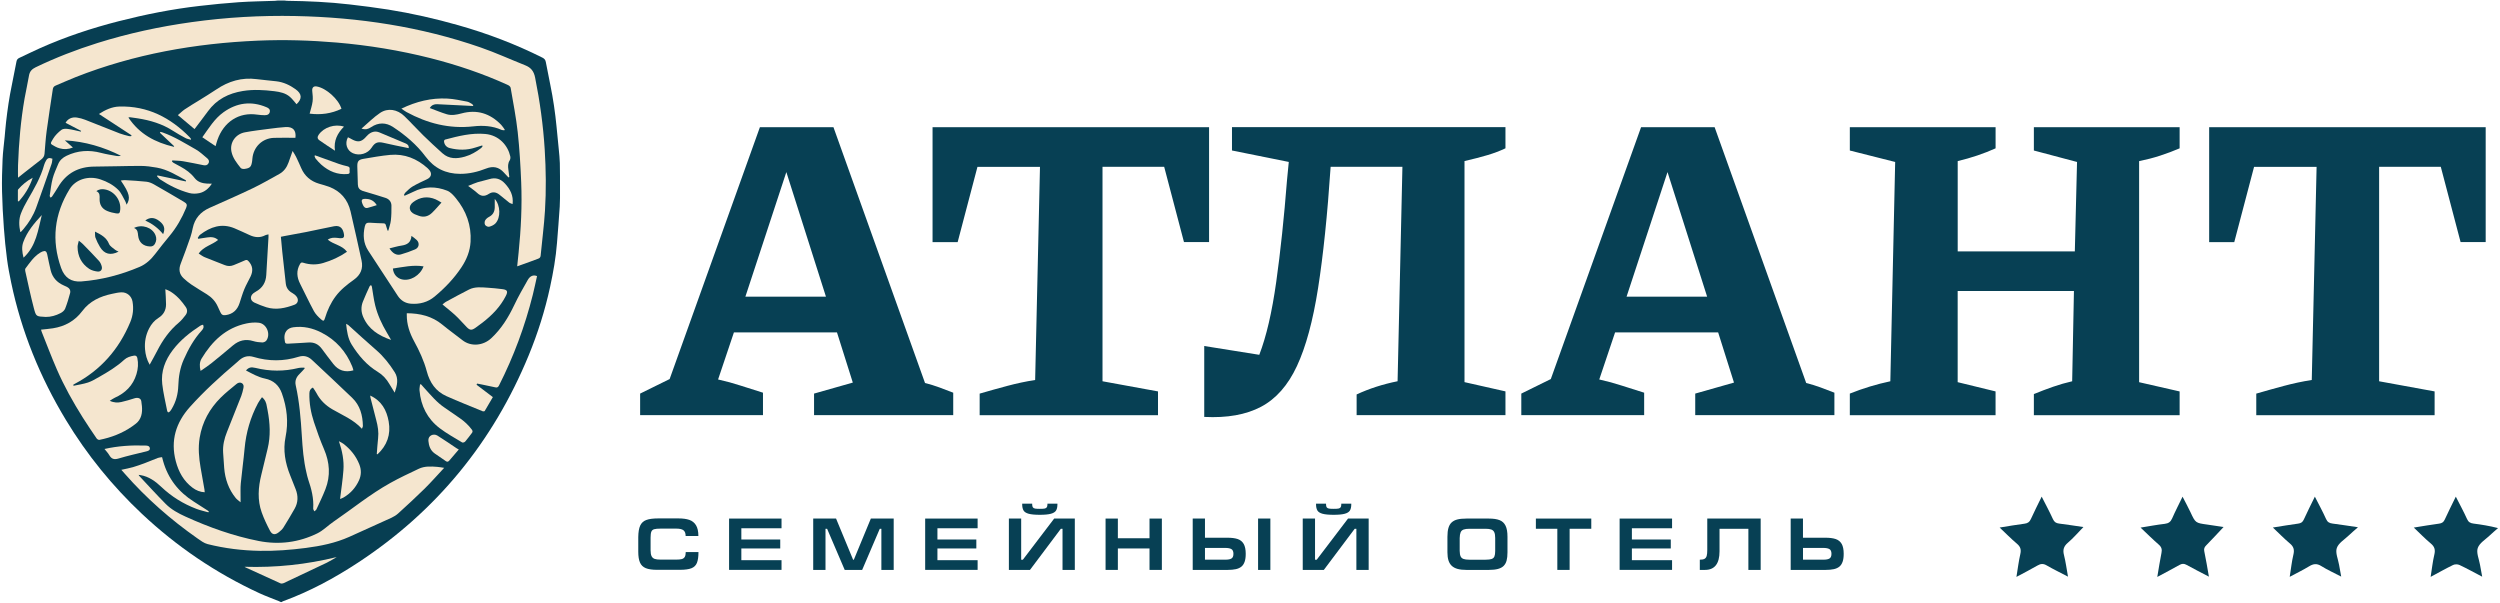
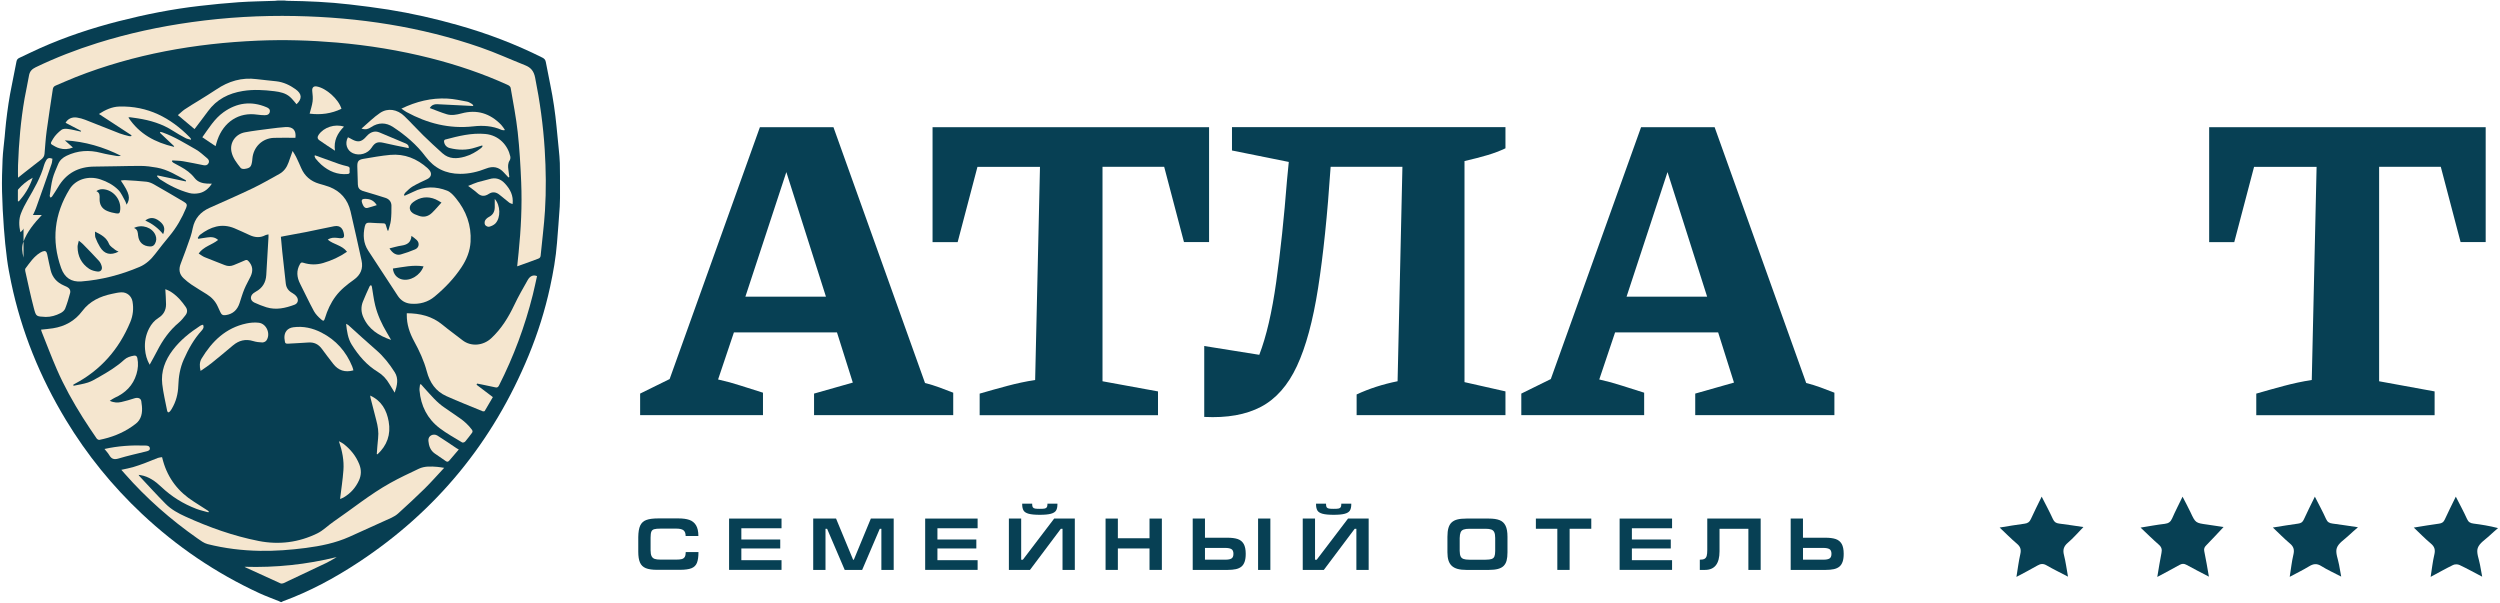
<svg xmlns="http://www.w3.org/2000/svg" width="838" height="202" viewBox="0 0 838 202" fill="none">
  <path d="M94.343 201.821H94.178C93.93 201.708 93.689 201.592 93.436 201.487C91.256 200.6 89.032 199.805 86.896 198.818C72.348 192.086 59.237 183.202 47.543 172.21C37.647 162.905 29.161 152.447 22.119 140.817C13.424 126.458 7.166 111.111 3.729 94.639C3.191 92.062 2.693 89.465 2.352 86.855C1.903 83.423 1.553 79.975 1.305 76.522C1.007 72.411 0.771 68.293 0.682 64.17C0.606 60.573 0.706 56.964 0.867 53.371C0.979 50.878 1.325 48.393 1.561 45.904C1.722 44.234 1.842 42.564 2.035 40.898C2.509 36.775 3.095 32.672 3.946 28.61C4.504 25.948 5.026 23.283 5.524 20.613C5.64 19.999 5.941 19.654 6.483 19.401C8.767 18.341 11.023 17.217 13.32 16.189C21.862 12.371 30.706 9.437 39.763 7.121C48.707 4.832 57.743 3.034 66.916 1.986C71.292 1.484 75.68 1.039 80.076 0.738C84.09 0.465 88.121 0.425 92.143 0.276C92.44 0.264 92.737 0.216 93.03 0.184C93.797 0.18 94.564 0.18 95.331 0.18C95.628 0.212 95.925 0.268 96.222 0.272C103.235 0.364 110.236 0.677 117.205 1.488C121.525 1.99 125.844 2.528 130.14 3.211C138.06 4.471 145.872 6.258 153.592 8.445C163.331 11.203 172.757 14.78 181.817 19.32C182.46 19.642 182.821 20.043 182.954 20.774C183.431 23.367 183.953 25.948 184.483 28.53C185.426 33.134 186.105 37.783 186.555 42.46C186.799 45.005 187.068 47.546 187.305 50.087C187.45 51.621 187.626 53.154 187.658 54.688C187.727 57.658 187.715 60.629 187.715 63.596C187.715 65.495 187.743 67.393 187.622 69.288C187.365 73.319 187.024 77.345 186.711 81.376C186.326 86.374 185.451 91.295 184.391 96.185C182.685 104.045 180.276 111.693 177.213 119.127C165.27 148.128 146.282 171.303 120.132 188.509C112.167 193.752 103.809 198.272 94.829 201.552C94.656 201.616 94.504 201.728 94.339 201.821H94.343Z" fill="#073E52" />
  <path d="M6.037 59.565C6.037 58.092 5.993 56.719 6.045 55.35C6.318 47.851 6.952 40.384 8.241 32.99C8.691 30.416 9.297 27.875 9.726 25.298C9.955 23.921 10.742 23.138 11.91 22.572C18.622 19.337 25.551 16.655 32.657 14.423C43.006 11.175 53.568 8.899 64.311 7.406C75.832 5.8 87.409 5.133 99.031 5.374C120.24 5.812 141.014 8.931 161.106 15.904C166.169 17.663 171.066 19.902 176.052 21.886C177.955 22.64 178.939 23.841 179.368 25.984C180.966 33.969 182.082 41.998 182.588 50.123C183.013 56.96 183.102 63.8 182.676 70.629C182.363 75.663 181.701 80.677 181.223 85.699C181.171 86.261 180.886 86.522 180.44 86.699C179.585 87.032 178.726 87.349 177.863 87.658C176.389 88.192 174.912 88.718 173.363 89.272C173.523 87.738 173.68 86.233 173.832 84.724C174.627 76.851 175.033 68.959 174.703 61.054C174.471 55.462 174.149 49.858 173.539 44.298C172.993 39.312 172.01 34.375 171.167 29.425C171.106 29.079 170.661 28.686 170.304 28.521C161.921 24.692 153.226 21.757 144.298 19.493C133.977 16.876 123.499 15.174 112.893 14.266C104.061 13.512 95.222 13.247 86.37 13.628C65.418 14.531 45.001 18.128 25.411 25.832C23.139 26.723 20.922 27.751 18.666 28.682C18.088 28.919 17.795 29.3 17.707 29.882C17.008 34.563 16.266 39.24 15.636 43.933C15.294 46.458 15.146 49.011 14.925 51.552C14.857 52.355 14.467 52.949 13.849 53.431C11.922 54.928 9.999 56.434 8.076 57.939C7.422 58.453 6.78 58.975 6.033 59.569L6.037 59.565Z" fill="#F5E6CF" />
  <path d="M116.309 84.386C114.663 82.17 111.833 81.994 109.862 80.336C110.878 79.633 111.918 79.617 112.981 79.734C113.323 79.77 113.664 79.838 114.005 79.854C115.121 79.906 115.474 79.573 115.286 78.465C115.021 76.907 114.254 75.398 112.006 75.832C108.887 76.434 105.788 77.14 102.672 77.763C100.199 78.256 97.715 78.686 95.234 79.147C94.928 79.204 94.623 79.272 94.15 79.368C94.302 81.022 94.431 82.644 94.603 84.266C94.989 87.863 95.39 91.456 95.796 95.049C95.96 96.498 96.715 97.526 98.008 98.228C98.546 98.521 99.059 98.951 99.425 99.436C100.187 100.452 99.894 101.709 98.718 102.146C95.667 103.278 92.54 104.001 89.3 103.001C87.935 102.58 86.603 102.03 85.298 101.44C83.833 100.777 83.704 99.276 84.973 98.268C85.218 98.072 85.491 97.907 85.768 97.754C87.972 96.55 89.108 94.691 89.252 92.19C89.493 87.947 89.75 83.704 89.999 79.457C90.015 79.204 89.999 78.951 89.999 78.565C89.581 78.67 89.236 78.69 88.959 78.834C87.213 79.766 85.483 79.621 83.744 78.834C82.022 78.056 80.316 77.233 78.57 76.51C74.286 74.736 70.549 76.048 67.084 78.674C66.747 78.931 66.555 79.372 66.294 79.73C66.342 79.834 66.386 79.938 66.434 80.043C67.454 79.89 68.469 79.734 69.489 79.585C70.77 79.396 72.002 79.421 73.102 80.428C71.075 82.11 68.257 82.58 66.591 84.984C67.277 85.406 67.899 85.916 68.614 86.209C70.838 87.132 73.102 87.959 75.334 88.862C76.354 89.276 77.337 89.28 78.341 88.862C79.609 88.329 80.89 87.823 82.142 87.253C82.628 87.032 82.913 87.132 83.254 87.493C84.664 88.987 84.941 90.661 84.009 92.648C83.339 94.073 82.516 95.434 81.914 96.887C81.279 98.421 80.822 100.023 80.3 101.604C79.561 103.844 78.112 105.261 75.724 105.615C74.732 105.763 74.282 105.542 73.869 104.643C73.592 104.045 73.299 103.451 73.038 102.849C72.255 101.05 70.995 99.677 69.341 98.646C67.61 97.566 65.86 96.522 64.166 95.39C63.239 94.772 62.371 94.049 61.556 93.29C60.055 91.897 59.842 90.251 60.589 88.345C61.737 85.414 62.789 82.439 63.829 79.469C64.17 78.497 64.395 77.481 64.603 76.474C65.282 73.206 67.229 71.018 70.24 69.673C75.085 67.51 79.947 65.39 84.732 63.098C87.755 61.649 90.657 59.947 93.6 58.329C95.157 57.474 96.133 56.117 96.719 54.463C97.148 53.25 97.574 52.038 98.08 50.609C98.529 51.356 98.927 51.926 99.228 52.54C99.842 53.804 100.416 55.085 100.978 56.374C102.146 59.047 104.154 60.745 106.932 61.572C108.056 61.91 109.204 62.194 110.3 62.608C114.174 64.069 116.57 66.887 117.51 70.874C118.798 76.341 119.979 81.833 121.195 87.317C121.797 90.039 120.854 92.174 118.626 93.76C116.346 95.386 114.162 97.1 112.476 99.368C110.846 101.56 109.738 104.001 108.943 106.598C108.63 107.626 108.421 107.758 107.614 107.04C106.707 106.241 105.796 105.334 105.226 104.29C103.596 101.291 102.158 98.192 100.613 95.149C99.485 92.929 99.268 90.733 100.561 88.501C100.83 88.035 101.067 87.879 101.645 88.068C103.853 88.774 106.089 88.822 108.333 88.156C111.159 87.317 113.808 86.125 116.325 84.386H116.309Z" fill="#F5E6CF" />
-   <path d="M87.823 133.138C87.366 133.812 86.856 134.434 86.483 135.133C83.945 139.902 82.468 144.976 81.986 150.367C81.637 154.253 81.083 158.119 80.714 162.005C80.561 163.599 80.658 165.221 80.641 166.827C80.641 167.244 80.641 167.662 80.641 168.364C79.967 167.782 79.409 167.425 79.012 166.935C76.639 164.013 75.455 160.612 75.15 156.891C75.009 155.173 74.905 153.455 74.793 151.736C74.636 149.308 75.182 147.015 76.085 144.775C77.707 140.765 79.309 136.743 80.878 132.708C81.2 131.889 81.38 131.01 81.581 130.147C81.729 129.508 81.73 128.85 81.083 128.453C80.425 128.047 79.77 128.296 79.249 128.73C77.486 130.199 75.664 131.616 74.038 133.23C70.272 136.959 67.803 141.423 66.932 146.706C66.374 150.099 66.679 153.463 67.249 156.815C67.663 159.243 68.109 161.668 68.534 164.097C68.582 164.374 68.586 164.659 68.618 165.008C67.045 164.924 65.736 164.374 64.54 163.479C61.549 161.243 59.875 158.176 58.935 154.639C57.089 147.674 58.96 141.656 63.669 136.405C68.397 131.134 73.624 126.373 79.016 121.793C79.453 121.419 79.871 121.026 80.308 120.653C81.677 119.484 83.219 119.111 84.961 119.633C90.023 121.15 95.077 121.167 100.128 119.577C101.79 119.055 103.263 119.424 104.511 120.592C109.044 124.836 113.588 129.063 118.064 133.362C120.71 135.903 121.569 139.207 121.641 142.76C121.645 143.029 121.464 143.298 121.316 143.728C118.462 140.62 114.752 139.159 111.368 137.184C109.084 135.851 107.269 134.065 106.045 131.696C105.724 131.07 105.282 130.508 104.885 129.902C103.985 130.323 103.733 130.998 103.708 131.829C103.624 135.141 104.214 138.36 105.234 141.476C106.238 144.547 107.338 147.602 108.614 150.568C110.521 155.004 110.842 159.448 109.092 163.952C108.193 166.269 107.097 168.509 106.053 170.769C105.932 171.03 105.591 171.19 105.354 171.399C105.226 171.082 104.965 170.753 104.985 170.448C105.222 167.047 104.383 163.848 103.295 160.681C103.046 159.95 102.898 159.187 102.721 158.432C101.753 154.366 101.428 150.219 101.171 146.064C100.822 140.392 100.376 134.731 99.128 129.167C98.791 127.658 99.301 126.413 100.401 125.354C101.007 124.771 101.557 124.125 102.131 123.507C102.087 123.415 102.046 123.318 102.002 123.226C101.34 123.266 100.658 123.206 100.023 123.358C95.214 124.543 90.425 124.502 85.624 123.318C84.102 122.945 83.327 123.182 82.452 124.181C84.523 125.257 86.527 126.425 88.823 126.899C91.665 127.485 93.528 129.147 94.491 131.861C96.185 136.634 96.739 141.467 95.716 146.498C94.82 150.897 95.599 155.173 97.257 159.308C97.888 160.877 98.514 162.447 99.124 164.025C99.979 166.233 99.947 168.416 98.771 170.5C97.558 172.644 96.302 174.759 94.993 176.847C94.62 177.441 94.046 177.931 93.492 178.38C92.255 179.384 91.244 179.3 90.501 177.902C89.457 175.935 88.498 173.904 87.743 171.813C86.234 167.618 86.547 163.35 87.607 159.095C88.329 156.204 89 153.302 89.706 150.408C90.758 146.104 90.509 141.809 89.694 137.509C89.614 137.088 89.505 136.67 89.445 136.245C89.281 135.077 88.907 134.017 87.807 133.13L87.823 133.138Z" fill="#F5E6CF" />
  <path d="M135.627 65.603C136.611 65.161 137.614 64.76 138.578 64.274C142.299 62.395 146.125 62.439 149.895 63.917C151.039 64.366 152.022 65.474 152.837 66.474C156.286 70.701 158.056 75.538 157.735 81.046C157.554 84.165 156.418 86.964 154.716 89.545C152.227 93.319 149.124 96.55 145.667 99.42C143.395 101.307 140.665 102.042 137.711 101.801C135.84 101.652 134.375 100.729 133.359 99.196C130.015 94.145 126.703 89.071 123.407 83.989C121.79 81.496 121.641 78.762 122.271 75.944C122.516 74.856 122.95 74.591 124.054 74.655C125.543 74.74 127.028 74.844 128.518 74.864C129.032 74.872 129.228 75.053 129.349 75.502C129.509 76.105 129.722 76.695 129.911 77.293C129.991 77.305 130.075 77.317 130.156 77.333C130.457 76.181 130.89 75.041 131.023 73.873C131.207 72.231 131.236 70.561 131.211 68.907C131.191 67.63 130.425 66.731 129.24 66.338C127.04 65.607 124.808 64.972 122.592 64.302C122.207 64.186 121.814 64.089 121.44 63.949C120.481 63.588 119.979 62.917 119.955 61.861C119.915 59.85 119.81 57.843 119.77 55.832C119.738 54.081 120.14 53.527 121.838 53.242C124.804 52.745 127.771 52.195 130.762 51.922C135.603 51.476 139.766 53.178 143.347 56.398C143.54 56.57 143.716 56.759 143.881 56.956C144.897 58.176 144.575 59.397 143.126 60.079C141.496 60.846 139.855 61.596 138.305 62.504C137.402 63.034 136.655 63.832 135.876 64.551C135.651 64.756 135.551 65.093 135.394 65.37C135.471 65.446 135.547 65.522 135.623 65.599L135.627 65.603ZM147.98 67.903C147.249 67.494 146.651 67.084 146.001 66.811C143.315 65.675 140.766 66.044 138.47 67.771C136.767 69.051 137.068 70.978 139.015 71.813C139.461 72.006 139.923 72.166 140.38 72.335C142.03 72.937 143.52 72.564 144.748 71.396C145.864 70.34 146.844 69.139 147.98 67.903ZM131.697 90.011C131.858 91.881 133.034 93.254 134.736 93.656C137.514 94.314 140.866 92.319 141.974 89.288C138.494 88.718 135.134 89.513 131.701 90.011H131.697ZM130.557 83.262C131.621 84.96 132.926 85.695 134.371 85.282C135.989 84.82 137.586 84.254 139.136 83.596C140.477 83.025 140.726 81.512 139.71 80.476C139.22 79.978 138.606 79.601 137.92 79.067C137.771 81.343 136.41 82.058 134.539 82.331C133.223 82.524 131.938 82.929 130.557 83.258V83.262Z" fill="#F5E6CF" />
  <path d="M40.493 60.517C41.019 60.461 41.44 60.352 41.854 60.376C44.258 60.525 46.671 60.645 49.068 60.91C49.923 61.002 50.802 61.352 51.561 61.781C54.957 63.704 58.317 65.687 61.677 67.67C62.62 68.228 62.821 68.642 62.396 69.682C60.991 73.09 59.172 76.265 56.804 79.116C55.194 81.058 53.616 83.03 52.091 85.041C50.654 86.928 48.975 88.533 46.792 89.461C40.549 92.114 34.046 93.816 27.273 94.338C23.861 94.603 21.641 93.054 20.489 89.826C17.181 80.573 18.197 71.773 23.311 63.423C25.334 60.123 29.602 58.782 33.656 60.131C35.892 60.874 37.98 61.986 39.626 63.628C40.661 64.66 41.244 66.161 41.998 67.47C42.195 67.811 42.283 68.216 42.428 68.61C43.825 66.482 43.435 64.808 40.493 60.517ZM32.307 64.07C33.596 64.668 33.395 65.748 33.383 66.735C33.359 68.642 34.21 70.007 35.945 70.725C36.884 71.115 37.9 71.368 38.907 71.524C39.971 71.689 40.184 71.432 40.296 70.34C40.621 67.141 38.353 64.073 35.182 63.495C34.251 63.323 33.303 63.347 32.303 64.07H32.307ZM26.418 80.673C26.246 81.492 25.997 82.118 26.001 82.745C26.017 85.856 27.302 88.373 29.879 90.103C30.67 90.633 31.713 90.898 32.677 91.022C33.705 91.155 34.343 90.408 34.126 89.404C33.977 88.714 33.644 87.971 33.175 87.454C31.42 85.519 29.582 83.66 27.759 81.789C27.41 81.428 26.984 81.143 26.418 80.673ZM44.925 76.41C46.202 76.94 46.185 77.943 46.294 78.951C46.543 81.255 48.004 82.54 50.312 82.616C51.055 82.64 51.573 82.363 51.934 81.717C52.464 80.773 52.52 79.818 52.115 78.823C51.079 76.285 47.671 75.053 44.925 76.406V76.41ZM39.746 84.35C39.293 84.118 38.927 84.005 38.658 83.776C37.912 83.134 36.876 82.576 36.543 81.749C35.684 79.609 33.945 78.674 31.846 77.634C31.898 78.445 31.794 79.128 32.006 79.69C32.408 80.753 32.918 81.789 33.504 82.765C34.961 85.189 37.041 85.731 39.746 84.35ZM54.68 78.485C55.455 76.647 55.053 75.362 53.415 74.094C51.782 72.829 50.244 72.741 48.694 73.909C51.027 74.977 53.006 76.446 54.68 78.485Z" fill="#F5E6CF" />
  <path d="M24.644 129.316C26.27 128.963 27.94 128.734 29.514 128.212C30.802 127.782 31.999 127.048 33.191 126.373C36.17 124.691 39.096 122.929 41.629 120.601C42.569 119.738 43.721 119.428 44.909 119.212C45.439 119.115 45.893 119.328 46.033 119.99C46.422 121.833 46.278 123.644 45.736 125.426C44.584 129.228 42.023 131.737 38.458 133.334C37.936 133.567 37.47 133.929 36.788 134.346C38.217 135.016 39.449 135.016 40.638 134.764C42.147 134.438 43.624 133.965 45.102 133.507C46.218 133.162 47.209 133.471 47.366 134.499C47.695 136.662 47.916 138.902 46.643 140.841C46.085 141.692 45.15 142.339 44.287 142.941C40.967 145.249 37.262 146.662 33.311 147.445C33.038 147.497 32.569 147.224 32.392 146.967C30.81 144.647 29.229 142.319 27.731 139.942C24.476 134.772 21.501 129.436 19.06 123.832C17.258 119.685 15.664 115.45 13.982 111.251C13.889 111.018 13.829 110.765 13.749 110.504C15.106 110.352 16.435 110.251 17.747 110.043C21.77 109.404 25.098 107.578 27.575 104.27C30.072 100.934 33.592 99.32 37.551 98.493C38.586 98.276 39.634 98.023 40.682 97.987C42.581 97.919 44.114 99.26 44.427 101.123C44.825 103.471 44.596 105.735 43.673 107.955C39.891 117.04 33.805 124.037 25.066 128.658C24.893 128.75 24.729 128.854 24.56 128.955C24.588 129.079 24.616 129.2 24.644 129.324V129.316Z" fill="#F5E6CF" />
  <path d="M159.734 128.962C161.525 130.319 163.319 131.676 165.206 133.109C164.335 134.611 163.427 136.196 162.48 137.758C162.404 137.887 162.01 137.943 161.834 137.871C157.751 136.192 153.644 134.571 149.618 132.772C146.053 131.174 144.058 128.236 143.066 124.502C142.115 120.918 140.557 117.586 138.775 114.322C137.306 111.628 136.326 108.706 136.354 105.554C136.354 105.386 136.354 105.221 136.354 104.996C140.782 105.028 144.808 105.968 148.269 108.822C150.457 110.629 152.777 112.278 155.009 114.033C157.888 116.297 161.962 115.871 164.616 113.423C168.056 110.247 170.425 106.373 172.412 102.186C173.761 99.344 175.338 96.602 176.892 93.864C177.691 92.455 178.791 92.046 180.015 92.544C179.545 94.635 179.112 96.759 178.586 98.854C175.94 109.388 172.187 119.509 167.273 129.199C166.992 129.757 166.691 129.982 166.093 129.85C164.588 129.52 163.074 129.207 161.565 128.894C161.019 128.782 160.469 128.681 159.923 128.577C159.863 128.706 159.798 128.838 159.738 128.966L159.734 128.962Z" fill="#F5E6CF" />
  <path d="M148.887 156.819C146.595 159.271 144.535 161.628 142.311 163.82C139.449 166.642 136.478 169.36 133.508 172.069C132.845 172.676 132.039 173.177 131.22 173.555C126.531 175.711 121.826 177.83 117.113 179.938C112.46 182.017 107.53 183.021 102.512 183.671C97.41 184.334 92.288 184.727 87.141 184.643C81.212 184.542 75.351 183.832 69.606 182.387C68.358 182.073 67.218 181.194 66.126 180.432C57.197 174.169 49.052 167.023 41.85 158.822C41.493 158.416 41.132 158.007 40.666 157.481C42.047 157.172 43.332 156.947 44.576 156.59C45.969 156.184 47.338 155.683 48.699 155.173C50.12 154.639 51.509 154.029 52.93 153.495C53.348 153.338 53.817 153.326 54.323 153.238C54.452 153.72 54.556 154.129 54.668 154.538C56.33 160.42 59.835 164.904 64.977 168.151C66.527 169.131 68.064 170.131 69.606 171.126C69.747 171.214 69.875 171.323 70.007 171.419C69.951 171.524 69.899 171.628 69.843 171.732C68.514 171.355 67.149 171.07 65.861 170.58C61.437 168.902 57.502 166.469 54.042 163.182C52.103 161.339 49.879 159.721 47.089 159.255C46.9 159.223 46.712 159.207 46.471 159.175C46.539 159.32 46.563 159.408 46.615 159.464C49.582 162.624 52.492 165.843 55.547 168.918C57.418 170.801 59.775 172.07 62.183 173.165C70.06 176.746 78.169 179.649 86.679 181.331C93.528 182.684 100.14 181.833 106.382 178.778C108.329 177.822 109.919 176.156 111.738 174.912C118.08 170.568 124.054 165.675 130.786 161.917C133.909 160.175 137.157 158.653 140.393 157.124C142.348 156.2 144.479 156.329 146.575 156.494C147.257 156.546 147.936 156.682 148.883 156.819H148.887Z" fill="#F5E6CF" />
  <path d="M21.754 47.064C22.733 47.935 23.536 48.646 24.44 49.449C22.942 50.035 21.509 50.159 20.048 49.734C19.526 49.585 18.996 49.409 18.534 49.136C16.82 48.116 16.644 48.413 17.824 46.47C18.518 45.322 19.562 44.322 20.634 43.499C21.144 43.11 22.107 43.134 22.83 43.234C24.259 43.431 25.664 43.812 27.081 44.118C27.117 44.037 27.153 43.953 27.189 43.873C25.451 42.965 23.717 42.062 21.979 41.159C22.718 39.826 24.114 39.148 25.817 39.409C26.744 39.549 27.667 39.81 28.542 40.147C32.416 41.653 36.266 43.226 40.14 44.728C41.148 45.117 42.22 45.35 43.271 45.631C43.492 45.691 43.737 45.639 43.974 45.639C44.014 45.543 44.05 45.446 44.09 45.35C40.469 42.982 36.852 40.617 33.159 38.204C35.319 36.827 37.487 35.78 40.02 35.711C49.486 35.459 57.113 39.405 63.584 46.004C63.725 46.149 63.849 46.309 63.97 46.466C63.998 46.506 63.994 46.571 64.046 46.852C63.376 46.655 62.757 46.578 62.244 46.306C60.827 45.551 59.409 44.78 58.065 43.901C54.407 41.512 50.337 40.316 46.077 39.654C45.226 39.521 44.375 39.409 43.52 39.292C43.444 39.28 43.36 39.32 43.038 39.385C46.744 44.989 52.075 47.747 58.245 49.208C58.293 49.148 58.342 49.084 58.39 49.023C56.792 47.514 55.194 46.008 53.6 44.499C53.669 44.399 53.737 44.302 53.805 44.202C54.054 44.27 54.311 44.326 54.552 44.411C58.498 45.816 62.027 48.048 65.64 50.091C67.013 50.87 68.185 52.014 69.421 53.03C69.935 53.451 70.256 54.021 69.903 54.704C69.546 55.402 68.92 55.515 68.205 55.374C65.929 54.925 63.657 54.431 61.368 54.049C60.18 53.853 58.96 53.861 57.751 53.772C57.715 53.885 57.679 54.001 57.643 54.114C57.808 54.27 57.952 54.463 58.145 54.575C58.944 55.029 59.759 55.45 60.566 55.888C62.348 56.859 63.966 58.032 65.222 59.654C66.302 61.05 67.828 61.448 69.482 61.552C69.927 61.58 70.377 61.556 71.027 61.556C69.903 63.275 68.542 64.371 66.792 64.744C65.712 64.973 64.476 64.989 63.42 64.7C59.939 63.748 56.724 62.154 53.717 60.163C53.295 59.882 52.986 59.433 52.625 59.063C52.677 58.975 52.729 58.887 52.782 58.798C55.949 59.473 59.112 60.143 62.308 60.822C62.32 60.553 62.344 60.456 62.324 60.448C59.205 58.754 56.17 56.827 52.605 56.193C50.806 55.872 48.964 55.615 47.141 55.615C41.999 55.615 36.856 55.816 31.71 55.84C26.31 55.864 22.196 58.044 19.454 62.745C18.831 63.808 18.137 64.832 17.454 65.864C17.346 66.028 17.129 66.121 16.961 66.249C16.852 66.044 16.632 65.824 16.66 65.639C16.957 63.692 17.157 61.717 17.655 59.818C18.077 58.192 18.835 56.655 19.462 55.085C20.004 53.736 21.011 52.841 22.304 52.219C26.037 50.42 29.883 50.188 33.874 51.247C35.616 51.709 37.41 51.978 39.189 52.295C39.622 52.371 40.08 52.307 40.541 52.215C34.693 49.28 28.554 47.438 21.754 47.048V47.064Z" fill="#F5E6CF" />
  <path d="M121.184 43.098C123.343 41.247 125.214 39.316 127.402 37.851C130.007 36.105 133.159 36.635 135.531 38.915C137.699 41.002 139.714 43.255 141.866 45.362C143.957 47.41 146.113 49.389 148.285 51.352C150.525 53.383 153.142 53.267 155.824 52.508C157.843 51.938 159.622 50.894 161.276 49.63C161.484 49.469 161.613 49.196 161.778 48.975C161.725 48.903 161.673 48.827 161.617 48.754C160.866 48.983 160.112 49.2 159.365 49.449C156.495 50.4 153.604 50.352 150.706 49.621C149.606 49.344 148.887 48.425 148.835 47.305C148.827 47.133 149.04 46.831 149.204 46.787C153.62 45.615 158.056 44.475 162.685 44.908C167.346 45.342 170.268 48.831 171.051 52.44C171.139 52.849 171.075 53.403 170.854 53.748C170.208 54.756 170.252 55.804 170.413 56.904C170.533 57.706 170.621 58.517 170.726 59.324C170.625 59.377 170.525 59.429 170.425 59.481C169.911 58.927 169.393 58.377 168.887 57.815C167.225 55.968 165.258 55.579 162.962 56.49C160.168 57.598 157.277 58.281 154.25 58.276C149.417 58.269 145.559 56.394 142.641 52.476C139.678 48.497 135.917 45.334 131.806 42.608C129.373 40.994 126.844 40.986 124.375 42.632C123.488 43.226 122.569 43.58 121.188 43.106L121.184 43.098Z" fill="#F5E6CF" />
  <path d="M15.338 106.237C12.131 106.052 12.107 106.185 11.336 103.254C10.256 99.151 9.393 94.993 8.462 90.854C8.397 90.569 8.393 90.163 8.55 89.958C9.999 88.04 11.34 86.008 13.452 84.704C13.668 84.567 13.897 84.439 14.134 84.342C15.15 83.933 15.595 84.178 15.82 85.241C16.201 87.036 16.551 88.834 16.988 90.617C17.578 93.001 19.068 94.659 21.308 95.647C21.701 95.82 22.099 95.984 22.48 96.185C23.323 96.622 23.733 97.373 23.496 98.26C23.022 100.023 22.5 101.785 21.83 103.479C21.593 104.077 20.934 104.627 20.332 104.94C18.747 105.771 17.037 106.257 15.338 106.237Z" fill="#F5E6CF" />
-   <path d="M148.324 102.066C148.682 101.777 148.999 101.428 149.392 101.215C151.99 99.806 154.579 98.377 157.22 97.048C159.203 96.048 161.367 96.305 163.483 96.442C165.113 96.546 166.743 96.711 168.364 96.916C170.075 97.128 170.335 97.654 169.545 99.212C167.71 102.821 164.956 105.643 161.793 108.096C160.998 108.71 160.191 109.308 159.368 109.886C158.108 110.773 157.501 110.733 156.433 109.641C155.189 108.373 154.037 107.004 152.736 105.791C151.359 104.507 149.858 103.351 148.32 102.062L148.324 102.066Z" fill="#F5E6CF" />
  <path d="M65.206 43.27C63.367 41.729 61.573 40.219 59.626 38.586C60.453 37.887 61.18 37.157 62.019 36.59C63.468 35.611 64.989 34.736 66.471 33.808C68.49 32.544 70.533 31.323 72.504 29.991C76.607 27.213 81.047 25.884 86.021 26.526C88.213 26.807 90.413 26.992 92.609 27.245C95.009 27.518 97.121 28.513 99.06 29.902C101.252 31.472 101.332 33.086 99.405 34.937C98.67 34.109 98.016 33.19 97.185 32.468C95.724 31.195 93.865 30.81 92.006 30.577C88.494 30.143 84.977 29.93 81.448 30.497C76.659 31.263 72.625 33.282 69.71 37.289C68.241 39.308 66.707 41.279 65.202 43.275L65.206 43.27Z" fill="#F5E6CF" />
  <path d="M134.552 36.414C139.514 34.021 144.592 32.761 149.959 33.042C152.175 33.158 154.371 33.656 156.563 34.061C157.133 34.166 157.659 34.543 158.185 34.836C158.369 34.941 158.494 35.153 158.646 35.318C158.61 35.386 158.574 35.458 158.538 35.527C158.269 35.515 158 35.498 157.731 35.486C153.998 35.298 150.26 35.085 146.527 34.928C145.555 34.888 144.668 35.209 144.054 36.213C145.985 36.928 147.832 37.718 149.742 38.292C151.372 38.782 153.038 38.465 154.664 38.024C159.871 36.606 164.287 38.004 167.988 41.833C168.454 42.315 168.799 42.913 169.2 43.455C169.16 43.527 169.116 43.596 169.076 43.668C168.759 43.632 168.41 43.668 168.133 43.543C165.078 42.166 161.878 41.994 158.606 42.359C150.622 43.254 143.231 41.352 136.254 37.554C135.688 37.245 135.174 36.835 134.548 36.414H134.552Z" fill="#F5E6CF" />
  <path d="M55.423 96.939C57.346 97.622 58.852 98.846 60.193 100.275C60.935 101.066 61.581 101.953 62.216 102.837C62.898 103.784 62.874 104.788 62.144 105.699C61.481 106.526 60.831 107.393 60.024 108.067C56.856 110.713 54.536 113.977 52.681 117.622C51.907 119.143 51.056 120.621 50.164 122.254C49.185 120.524 48.763 118.842 48.619 117.104C48.414 114.655 48.84 112.303 49.976 110.103C50.727 108.65 51.738 107.421 53.139 106.546C54.809 105.502 55.656 103.961 55.656 102.022C55.656 100.364 55.508 98.706 55.419 96.944L55.423 96.939Z" fill="#F5E6CF" />
  <path d="M67.234 124.33C66.856 122.768 66.848 121.387 67.587 120.167C71.091 114.37 75.684 109.902 82.565 108.433C83.913 108.144 85.367 108.019 86.728 108.18C89.361 108.485 90.818 111.962 89.293 114.141C89.032 114.511 88.377 114.808 87.912 114.792C86.892 114.76 85.844 114.623 84.873 114.326C82.304 113.539 80.088 114.097 78.069 115.799C75.676 117.815 73.275 119.822 70.838 121.777C69.731 122.668 68.518 123.427 67.237 124.33H67.234Z" fill="#F5E6CF" />
  <path d="M68.056 108.838C68.454 109.693 68.104 110.255 67.618 110.789C64.997 113.667 63.134 117.02 61.577 120.552C60.356 123.318 59.867 126.245 59.77 129.256C59.678 132.05 58.995 134.695 57.53 137.108C57.353 137.401 57.161 137.694 56.928 137.943C56.791 138.087 56.523 138.252 56.378 138.208C56.221 138.16 56.065 137.887 56.029 137.69C55.455 134.707 54.728 131.744 54.383 128.734C53.893 124.482 55.358 120.721 57.907 117.349C60.441 114.001 63.664 111.444 67.149 109.175C67.269 109.099 67.402 109.039 67.534 108.991C67.691 108.934 67.851 108.898 68.064 108.842L68.056 108.838Z" fill="#F5E6CF" />
  <path d="M118.465 124.141C115.663 124.928 113.423 124.193 111.693 121.961C110.408 120.307 109.132 118.645 107.899 116.951C106.751 115.378 105.278 114.651 103.315 114.808C101.026 114.988 98.73 115.057 96.442 115.205C95.772 115.249 95.507 114.976 95.475 114.346C95.458 114.005 95.354 113.668 95.338 113.326C95.25 111.311 96.338 109.962 98.337 109.697C101.661 109.252 104.796 109.966 107.739 111.472C112.612 113.965 116.028 117.818 118.084 122.885C118.24 123.274 118.329 123.688 118.465 124.145V124.141Z" fill="#F5E6CF" />
  <path d="M99.027 46.193C96.57 46.193 94.19 46.125 91.813 46.209C87.931 46.346 84.965 49.236 84.607 53.114C84.579 53.399 84.563 53.688 84.523 53.969C84.246 55.928 83.849 56.37 81.914 56.63C81.512 56.687 80.894 56.562 80.669 56.285C79.344 54.631 78 52.921 77.578 50.802C76.972 47.771 78.967 44.932 82.11 44.35C84.924 43.828 87.779 43.503 90.621 43.13C92.299 42.909 93.981 42.705 95.667 42.592C98.212 42.419 99.344 43.704 99.027 46.193Z" fill="#F5E6CF" />
  <path d="M141.111 128.806C141.509 129.252 141.898 129.705 142.304 130.147C144.415 132.443 146.386 134.884 149.024 136.642C150.714 137.77 152.36 138.959 154.034 140.103C155.612 141.183 157.001 142.443 158.145 143.985C158.458 144.406 158.494 144.735 158.189 145.129C157.434 146.104 156.711 147.108 155.905 148.039C155.712 148.26 155.126 148.437 154.917 148.308C152.372 146.759 149.738 145.318 147.378 143.523C143.235 140.372 141.059 136.036 140.622 130.849C140.565 130.195 140.734 129.525 140.798 128.862C140.903 128.842 141.007 128.822 141.111 128.806Z" fill="#F5E6CF" />
  <path d="M132.299 131.62C131.645 130.556 131.067 129.673 130.545 128.758C129.573 127.052 128.289 125.655 126.603 124.631C122.897 122.387 120.188 119.176 117.92 115.567C116.623 113.503 116.298 111.131 116.013 108.549C116.358 108.742 116.603 108.83 116.779 108.987C119.879 111.765 122.926 114.607 126.081 117.321C128.578 119.469 130.561 122.018 132.303 124.76C133.66 126.895 133.154 129.167 132.303 131.616L132.299 131.62Z" fill="#F5E6CF" />
  <path d="M81.967 189.986C92.436 190.307 102.701 189.231 112.862 186.73C111.746 187.369 110.666 188.083 109.51 188.637C104.697 190.949 99.867 193.226 95.03 195.486C94.737 195.622 94.287 195.662 94.006 195.534C90.096 193.776 86.198 191.985 82.3 190.195C82.18 190.138 82.075 190.054 81.967 189.982V189.986Z" fill="#F5E6CF" />
  <path d="M72.263 48.999C70.774 47.996 69.333 47.024 67.819 46.008C69.991 42.986 71.878 39.79 74.929 37.614C79.393 34.427 84.206 33.769 89.321 35.936C89.983 36.217 90.581 36.575 90.449 37.442C90.332 38.217 89.718 38.646 88.71 38.618C87.879 38.594 87.049 38.55 86.225 38.425C79.991 37.502 75.001 40.934 72.906 46.84C72.665 47.514 72.492 48.208 72.259 48.999H72.263Z" fill="#F5E6CF" />
  <path d="M113.99 167.26C114.379 164.037 114.881 160.849 115.114 157.638C115.355 154.386 114.745 151.195 113.604 147.895C114.235 148.252 114.708 148.445 115.098 148.746C117.462 150.564 119.297 152.804 120.417 155.59C121.148 157.409 121.152 159.215 120.337 161.014C119.209 163.495 117.466 165.422 115.114 166.787C114.733 167.007 114.291 167.132 113.986 167.26H113.99Z" fill="#F5E6CF" />
  <path d="M17.579 53.194C17.491 53.756 17.479 54.374 17.29 54.928C15.592 59.826 13.894 64.728 12.127 69.601C11.172 72.239 9.707 74.607 7.896 76.751C7.635 77.056 7.362 77.353 7.089 77.646C7.033 77.702 6.949 77.73 6.812 77.811C6.359 75.675 6.246 73.563 7.029 71.544C7.627 70.002 8.394 68.513 9.225 67.084C11.429 63.286 13.649 59.505 14.817 55.217C14.941 54.752 15.186 54.314 15.407 53.885C15.877 52.973 16.451 52.781 17.579 53.198V53.194Z" fill="#F5E6CF" />
  <path d="M116.639 46.005C117.249 46.322 117.803 46.627 118.365 46.904C119.979 47.691 121.071 47.51 122.339 46.245C122.685 45.9 122.986 45.511 123.347 45.185C124.459 44.198 125.736 43.797 127.161 44.379C130.107 45.583 133.034 46.827 135.96 48.076C136.583 48.341 137.097 48.746 137 49.662C135.547 49.369 134.13 49.087 132.713 48.786C131.312 48.489 129.915 48.176 128.514 47.863C126.567 47.43 125.651 47.803 124.592 49.465C123.291 51.504 120.533 52.335 118.309 51.364C116.27 50.472 115.491 48.076 116.635 46.005H116.639Z" fill="#F5E6CF" />
  <path d="M131.095 113.941C126.836 112.479 123.512 110.32 121.753 106.269C121.023 104.583 120.967 102.845 121.625 101.151C122.307 99.392 123.122 97.682 123.901 95.96C123.977 95.791 124.21 95.691 124.371 95.559C124.467 95.743 124.62 95.916 124.656 96.109C125.025 98.196 125.254 100.316 125.764 102.367C126.567 105.611 127.976 108.63 129.682 111.504C130.119 112.239 130.541 112.985 131.095 113.937V113.941Z" fill="#F5E6CF" />
  <path d="M114.459 36.466C111.099 38.088 107.575 38.57 103.789 38.092C104.146 36.679 104.608 35.37 104.781 34.021C104.925 32.881 104.801 31.693 104.668 30.541C104.54 29.409 105.062 28.791 106.162 28.979C109.333 29.525 113.496 33.251 114.459 36.466Z" fill="#F5E6CF" />
  <path d="M156.907 62.327C158.128 61.845 159.099 61.392 160.119 61.075C161.403 60.677 162.736 60.448 164.021 60.047C166.132 59.389 167.843 59.967 169.292 61.556C171.014 63.443 172.162 65.547 171.821 68.409C171.395 68.228 170.982 68.14 170.681 67.907C169.593 67.068 168.533 66.189 167.473 65.314C166.329 64.366 165.109 64.166 163.836 65.001C162.443 65.916 161.211 65.86 159.962 64.683C159.099 63.873 158.087 63.222 156.911 62.327H156.907Z" fill="#F5E6CF" />
  <path d="M126.294 152.214C126.438 150.444 126.535 148.665 126.739 146.903C126.98 144.836 126.659 142.849 126.125 140.865C125.455 138.376 124.837 135.875 124.202 133.374C124.146 133.158 124.134 132.933 124.086 132.588C127.904 134.354 129.61 137.473 130.288 141.299C131.063 145.655 129.742 149.304 126.539 152.282L126.294 152.21V152.214Z" fill="#F5E6CF" />
  <path d="M153.785 150.669C152.557 152.102 151.569 153.254 150.581 154.41C150.26 154.788 149.915 154.896 149.465 154.583C148.221 153.712 146.948 152.881 145.712 152.002C144.267 150.974 143.753 149.472 143.596 147.778C143.428 145.956 145.343 145.209 146.623 146.008C148.807 147.369 150.923 148.846 153.07 150.271C153.287 150.416 153.524 150.524 153.789 150.673L153.785 150.669Z" fill="#F5E6CF" />
  <path d="M35.025 150.496C39.61 149.464 44.146 149.191 48.715 149.352C48.743 149.352 48.771 149.352 48.799 149.352C49.493 149.336 50.164 149.533 50.232 150.275C50.296 150.954 49.642 151.159 49.06 151.303C45.953 152.078 42.817 152.76 39.758 153.688C38.269 154.141 37.378 153.872 36.623 152.56C36.202 151.829 35.587 151.207 35.025 150.496Z" fill="#F5E6CF" />
  <path d="M112.287 50.52C110.388 49.26 108.702 48.196 107.084 47.04C106.33 46.502 106.322 45.9 106.819 45.173C108.546 42.656 112.247 41.444 115.294 42.447C113.162 44.631 111.781 47.104 112.283 50.52H112.287Z" fill="#F5E6CF" />
-   <path d="M7.888 86.37C7.41 84.475 7.213 82.781 7.804 81.159C9.088 77.622 11.489 74.808 14.014 72.078C12.745 77.088 12.199 82.395 7.892 86.37H7.888Z" fill="#F5E6CF" />
+   <path d="M7.888 86.37C7.41 84.475 7.213 82.781 7.804 81.159C9.088 77.622 11.489 74.808 14.014 72.078H7.888Z" fill="#F5E6CF" />
  <path d="M105.627 52.074C108.293 53.038 110.95 54.017 113.62 54.952C114.535 55.274 115.486 55.51 116.43 55.735C116.988 55.868 117.297 56.101 117.197 56.727C117.152 57.008 117.18 57.301 117.201 57.586C117.241 58.084 117.044 58.28 116.526 58.329C113.102 58.646 110.227 57.413 107.71 55.205C107.024 54.603 106.418 53.901 105.824 53.202C105.611 52.949 105.543 52.572 105.41 52.251C105.482 52.191 105.551 52.13 105.623 52.07L105.627 52.074Z" fill="#F5E6CF" />
  <path d="M165.844 66.695C167.787 68.843 167.884 72.981 166.065 74.892C165.535 75.45 164.7 75.816 163.938 76.012C163.552 76.113 162.834 75.751 162.605 75.386C162.376 75.021 162.4 74.298 162.617 73.897C162.878 73.407 163.4 72.973 163.909 72.708C165.23 72.022 165.816 70.95 165.84 69.517C165.856 68.642 165.84 67.763 165.84 66.695H165.844Z" fill="#F5E6CF" />
  <path d="M5.993 67.433C5.993 66.213 5.993 64.989 5.997 63.768C5.997 63.664 6.045 63.539 6.118 63.459C7.446 61.954 8.952 60.657 10.967 59.569C9.919 62.712 8.33 65.237 6.318 67.506C6.21 67.481 6.102 67.457 5.993 67.429V67.433Z" fill="#F5E6CF" />
  <path d="M126.29 68.766C125.206 69.095 124.238 69.433 123.251 69.681C122.384 69.902 121.93 69.336 121.621 68.634C120.89 66.964 121.183 66.542 122.974 66.683C124.375 66.791 125.455 67.425 126.29 68.766Z" fill="#F5E6CF" />
  <path d="M310.071 128.381C311.641 128.771 313.241 129.271 314.871 129.861C316.491 130.451 318.041 131.041 319.521 131.631V139.161H272.871V131.931L285.861 128.241L280.551 111.411H246.011L240.701 127.201C243.361 127.791 245.891 128.481 248.301 129.271C250.711 130.061 253.191 130.851 255.751 131.631V139.161H214.571V131.931L224.461 127.061L254.721 42.631H279.371L310.071 128.391V128.381ZM249.851 99.451H276.861L263.581 57.681L249.851 99.451Z" fill="#074054" />
  <path d="M405.282 42.621V81.151H396.872L390.232 55.911H369.562V127.801L388.162 131.201V139.171H328.382V131.941C331.432 131.051 334.512 130.191 337.612 129.361C340.712 128.531 343.832 127.861 346.982 127.371L348.602 55.931H327.642L321.002 81.171H312.592V42.641H405.292L405.282 42.621Z" fill="#074054" />
  <path d="M403.661 139.751V115.981L422.111 118.931C424.471 112.831 426.361 104.691 427.791 94.501C429.221 84.311 430.421 72.931 431.411 60.331L432.001 54.281L412.961 50.441V42.621H504.631V49.711C502.761 50.601 500.741 51.361 498.581 52.001C496.411 52.641 493.861 53.311 490.901 53.991V128.091L504.631 131.191V139.161H454.741V132.221C458.971 130.251 463.551 128.781 468.471 127.791L470.091 55.901H446.031C444.951 72.041 443.541 85.591 441.821 96.571C440.101 107.541 437.741 116.251 434.731 122.701C431.731 129.151 427.721 133.701 422.701 136.351C417.681 139.011 411.331 140.141 403.661 139.751Z" fill="#074054" />
  <path d="M605.441 128.381C607.011 128.771 608.611 129.271 610.241 129.861C611.861 130.451 613.411 131.041 614.891 131.631V139.161H568.241V131.931L581.231 128.241L575.921 111.411H541.381L536.071 127.201C538.731 127.791 541.261 128.481 543.671 129.271C546.081 130.061 548.561 130.851 551.121 131.631V139.161H509.941V131.931L519.831 127.061L550.091 42.631H574.741L605.441 128.391V128.381ZM545.221 99.451H572.231L558.951 57.681L545.221 99.451Z" fill="#074054" />
-   <path d="M620.062 139.161V131.931C624.492 130.161 629.012 128.781 633.642 127.801L635.262 54.291L620.062 50.451V42.631H668.922V49.721C664.982 51.491 660.752 52.921 656.222 54.001V84.261H695.482L696.222 54.291L681.752 50.451V42.631H730.612V49.721C728.542 50.611 726.382 51.421 724.112 52.161C721.852 52.901 719.482 53.511 717.032 54.011V128.111L730.612 131.211V139.181H681.752V132.091C683.912 131.201 686.052 130.391 688.172 129.651C690.292 128.911 692.432 128.301 694.592 127.801L695.182 97.541H656.212V128.101L668.912 131.201V139.171H620.052L620.062 139.161Z" fill="#074054" />
  <path d="M833.202 42.621V81.151H824.792L818.152 55.911H797.482V127.801L816.082 131.201V139.171H756.302V131.941C759.352 131.051 762.432 130.191 765.532 129.361C768.632 128.531 771.752 127.861 774.902 127.371L776.522 55.931H755.562L748.922 81.171H740.512V42.641H833.212L833.202 42.621Z" fill="#074054" />
  <path d="M227.877 191.003H220.217C218.617 191.003 217.357 190.813 216.457 190.443C215.557 190.073 214.907 189.443 214.527 188.573C214.137 187.693 213.947 186.483 213.947 184.933V180.053C213.967 178.373 214.177 177.093 214.587 176.193C214.997 175.303 215.667 174.673 216.607 174.313C217.547 173.953 218.887 173.773 220.627 173.773H227.397C228.867 173.773 230.087 173.933 231.057 174.263C232.017 174.593 232.767 175.193 233.297 176.053C233.827 176.923 234.097 178.123 234.097 179.673H229.827C229.827 178.773 229.587 178.133 229.107 177.753C228.627 177.373 227.827 177.193 226.707 177.193H221.427C220.447 177.193 219.737 177.263 219.277 177.393C218.827 177.523 218.507 177.793 218.337 178.203C218.167 178.613 218.077 179.283 218.077 180.193V184.463C218.077 185.323 218.187 185.973 218.407 186.423C218.627 186.873 218.977 187.183 219.437 187.343C219.907 187.503 220.557 187.583 221.397 187.583H226.677C227.497 187.583 228.137 187.523 228.577 187.393C229.017 187.263 229.337 187.013 229.547 186.653C229.747 186.293 229.857 185.753 229.857 185.053H234.127C234.127 186.633 233.947 187.843 233.607 188.683C233.267 189.523 232.657 190.123 231.777 190.473C230.897 190.823 229.607 191.003 227.897 191.003H227.877Z" fill="#074054" />
  <path d="M244.388 191.033V173.823H261.968V177.073H248.498V180.843H261.538V183.843H248.498V187.773H261.968V191.023H244.388V191.033Z" fill="#074054" />
  <path d="M299.557 191.033H295.437V177.253H294.897L288.997 191.033H283.147L277.247 177.253H276.707V191.033H272.587V173.823H280.247L285.957 187.613H286.207L291.907 173.823H299.567V191.033H299.557Z" fill="#074054" />
  <path d="M310.117 191.033V173.823H327.697V177.073H314.227V180.843H327.267V183.843H314.227V187.773H327.697V191.023H310.117V191.033Z" fill="#074054" />
  <path d="M356.158 191.033V177.253H355.588L345.248 191.033H338.178V173.823H342.298V187.613H342.868L353.358 173.823H360.278V191.033H356.158ZM354.448 169.043C354.448 169.933 354.298 170.633 353.988 171.123C353.688 171.623 353.108 171.983 352.258 172.213C351.408 172.443 350.168 172.563 348.538 172.563C346.908 172.563 345.668 172.443 344.818 172.213C343.978 171.983 343.398 171.623 343.098 171.123C342.798 170.623 342.638 169.933 342.638 169.043V168.823H345.988V169.073C345.988 169.523 346.068 169.853 346.218 170.063C346.368 170.273 346.618 170.403 346.958 170.473C347.298 170.533 347.818 170.563 348.538 170.563C349.258 170.563 349.788 170.533 350.128 170.473C350.468 170.413 350.708 170.273 350.868 170.063C351.028 169.853 351.098 169.523 351.098 169.073V168.823H354.448V169.043Z" fill="#074054" />
  <path d="M370.587 191.033V173.823H374.707V180.423H385.317V173.823H389.457V191.033H385.317V183.843H374.707V191.033H370.587Z" fill="#074054" />
  <path d="M403.907 173.823V180.243H411.417C412.847 180.243 414.007 180.393 414.887 180.693C415.767 180.993 416.437 181.543 416.887 182.323C417.337 183.113 417.567 184.223 417.567 185.643C417.567 186.723 417.447 187.613 417.197 188.313C416.947 189.013 416.587 189.563 416.097 189.953C415.607 190.343 414.987 190.623 414.247 190.783C413.497 190.943 412.597 191.033 411.527 191.033H399.797V173.823H403.917H403.907ZM403.907 187.603H410.777C411.697 187.603 412.367 187.473 412.797 187.203C413.227 186.933 413.447 186.413 413.447 185.643C413.447 184.873 413.217 184.323 412.767 184.063C412.317 183.793 411.617 183.663 410.677 183.663H403.907V187.603ZM425.827 173.823H421.707V191.033H425.827V173.823Z" fill="#074054" />
  <path d="M454.658 191.033V177.253H454.088L443.748 191.033H436.678V173.823H440.798V187.613H441.368L451.858 173.823H458.778V191.033H454.658ZM452.948 169.043C452.948 169.933 452.798 170.633 452.488 171.123C452.188 171.623 451.608 171.983 450.758 172.213C449.908 172.443 448.668 172.563 447.038 172.563C445.408 172.563 444.168 172.443 443.318 172.213C442.478 171.983 441.898 171.623 441.598 171.123C441.298 170.623 441.138 169.933 441.138 169.043V168.823H444.488V169.073C444.488 169.523 444.568 169.853 444.718 170.063C444.868 170.273 445.118 170.403 445.458 170.473C445.798 170.533 446.318 170.563 447.038 170.563C447.758 170.563 448.288 170.533 448.628 170.473C448.968 170.413 449.208 170.273 449.368 170.063C449.528 169.853 449.598 169.523 449.598 169.073V168.823H452.948V169.043Z" fill="#074054" />
  <path d="M505.308 185.153C505.308 186.263 505.208 187.193 505.008 187.923C504.808 188.653 504.468 189.243 504.008 189.703C503.548 190.163 502.908 190.493 502.098 190.713C501.298 190.923 500.288 191.033 499.088 191.033H491.528C490.378 191.033 489.398 190.923 488.588 190.703C487.788 190.483 487.128 190.133 486.628 189.663C486.128 189.193 485.758 188.583 485.528 187.853C485.298 187.123 485.178 186.223 485.178 185.163V179.933C485.178 178.743 485.288 177.753 485.518 176.973C485.748 176.193 486.098 175.573 486.598 175.113C487.098 174.653 487.728 174.323 488.518 174.123C489.308 173.923 490.308 173.823 491.528 173.823H499.088C500.578 173.823 501.768 174.003 502.658 174.353C503.558 174.703 504.218 175.323 504.658 176.213C505.098 177.103 505.308 178.333 505.308 179.923V185.153ZM489.298 184.733C489.298 185.493 489.408 186.073 489.598 186.493C489.788 186.903 490.108 187.193 490.568 187.363C491.018 187.533 491.678 187.613 492.528 187.613H497.978C498.878 187.613 499.548 187.533 499.998 187.373C500.448 187.213 500.758 186.923 500.928 186.523C501.098 186.113 501.188 185.513 501.188 184.713V180.323C501.188 179.483 501.088 178.843 500.878 178.403C500.668 177.963 500.338 177.663 499.878 177.493C499.418 177.323 498.758 177.243 497.898 177.243H492.588C491.718 177.243 491.048 177.333 490.588 177.503C490.128 177.683 489.798 177.983 489.608 178.423C489.418 178.863 489.308 179.503 489.288 180.343V184.733H489.298Z" fill="#074054" />
  <path d="M514.827 173.823H533.397V177.243H526.137V191.033H522.017V177.243H514.827V173.823Z" fill="#074054" />
  <path d="M542.897 191.033V173.823H560.477V177.073H547.007V180.843H560.047V183.843H547.007V187.773H560.477V191.023H542.897V191.033Z" fill="#074054" />
  <path d="M590.177 173.823V191.033H586.057V177.243H576.387V184.783C576.387 188.953 574.757 191.033 571.507 191.033H569.777V187.613C570.487 187.613 571.017 187.513 571.367 187.313C571.717 187.113 571.957 186.783 572.087 186.323C572.217 185.863 572.277 185.193 572.277 184.313V173.823H590.177Z" fill="#074054" />
  <path d="M604.357 173.823V180.243H611.867C613.297 180.243 614.457 180.393 615.337 180.693C616.217 180.993 616.887 181.543 617.337 182.323C617.787 183.113 618.007 184.223 618.007 185.643C618.007 186.723 617.887 187.613 617.637 188.313C617.387 189.013 617.027 189.563 616.537 189.953C616.047 190.343 615.427 190.623 614.687 190.783C613.937 190.943 613.037 191.033 611.967 191.033H600.237V173.823H604.357ZM604.357 187.603H611.227C612.147 187.603 612.817 187.473 613.257 187.203C613.687 186.933 613.907 186.413 613.907 185.643C613.907 184.873 613.677 184.323 613.227 184.063C612.777 183.793 612.077 183.663 611.137 183.663H604.367V187.603H604.357Z" fill="#074054" />
  <path d="M761.858 176.827C764.957 176.343 767.638 175.873 770.334 175.516C771.287 175.389 771.838 175.039 772.24 174.138C773.357 171.673 774.586 169.253 775.941 166.475C777.304 169.163 778.608 171.532 779.702 173.982C780.172 175.039 780.834 175.367 781.87 175.501C784.513 175.844 787.142 176.253 790.389 176.73C789.161 177.817 788.215 178.614 787.329 179.463C785.906 180.833 783.873 182.018 783.299 183.693C782.748 185.294 783.731 187.417 784.052 189.309C784.253 190.508 784.484 191.707 784.774 193.278C782.339 192.012 780.119 191.014 778.079 189.733C776.582 188.795 775.42 188.973 774.013 189.83C772.017 191.044 769.909 192.072 767.511 193.353C767.943 190.664 768.189 188.251 768.747 185.913C769.127 184.311 768.866 183.254 767.585 182.181C765.679 180.588 763.936 178.785 761.858 176.819V176.827Z" fill="#074054" />
  <path d="M684.368 166.467C685.746 169.186 687.034 171.569 688.151 174.019C688.598 174.987 689.179 175.367 690.177 175.494C692.865 175.836 695.546 176.253 698.362 176.663C696.567 178.502 694.988 180.364 693.156 181.921C691.748 183.12 691.398 184.296 691.845 186.047C692.419 188.311 692.716 190.642 693.193 193.293C690.594 191.937 688.255 190.805 686.021 189.51C684.904 188.862 684.033 188.936 682.96 189.562C680.756 190.843 678.477 191.997 675.908 193.375C676.362 190.604 676.66 188.132 677.211 185.719C677.553 184.229 677.263 183.261 676.086 182.263C674.143 180.625 672.363 178.8 670.277 176.834C673.286 176.357 675.952 175.873 678.641 175.538C679.736 175.404 680.316 174.95 680.763 173.959C681.851 171.546 683.057 169.186 684.375 166.467H684.368Z" fill="#074054" />
  <path d="M740.424 193.293C737.713 191.87 735.286 190.656 732.917 189.338C732.068 188.869 731.398 188.899 730.564 189.368C728.21 190.694 725.812 191.945 723.124 193.39C723.623 190.478 724.003 187.893 724.524 185.346C724.762 184.177 724.569 183.38 723.623 182.561C721.62 180.818 719.735 178.934 717.523 176.849C720.428 176.387 723.02 175.888 725.626 175.59C726.9 175.441 727.592 174.935 728.106 173.766C729.127 171.42 730.311 169.148 731.592 166.49C732.56 168.381 733.446 169.982 734.221 171.636C735.933 175.292 735.911 175.292 739.866 175.836C741.72 176.089 743.56 176.387 745.407 176.663C745.444 176.663 745.459 176.752 745.377 176.611C743.418 178.696 741.526 180.774 739.553 182.77C738.92 183.403 738.682 183.924 738.883 184.847C739.456 187.543 739.888 190.269 740.424 193.293Z" fill="#074054" />
  <path d="M832.02 193.3C829.257 191.856 826.874 190.537 824.424 189.383C823.828 189.1 822.867 189.093 822.279 189.383C819.836 190.567 817.475 191.908 814.75 193.367C815.182 190.679 815.427 188.266 815.986 185.927C816.366 184.334 816.113 183.269 814.824 182.196C812.91 180.603 811.175 178.8 809.104 176.842C812.136 176.358 814.846 175.888 817.572 175.523C818.518 175.397 819.077 175.054 819.486 174.146C820.603 171.673 821.84 169.26 823.188 166.475C824.55 169.163 825.846 171.524 826.949 173.974C827.418 175.032 828.073 175.367 829.108 175.501C831.752 175.844 834.388 176.253 837.345 177.013C836.422 177.825 835.468 178.614 834.582 179.463C833.152 180.826 831.126 182.018 830.546 183.693C829.994 185.287 830.978 187.417 831.298 189.309C831.499 190.508 831.73 191.707 832.028 193.3H832.02Z" fill="#074054" />
</svg>